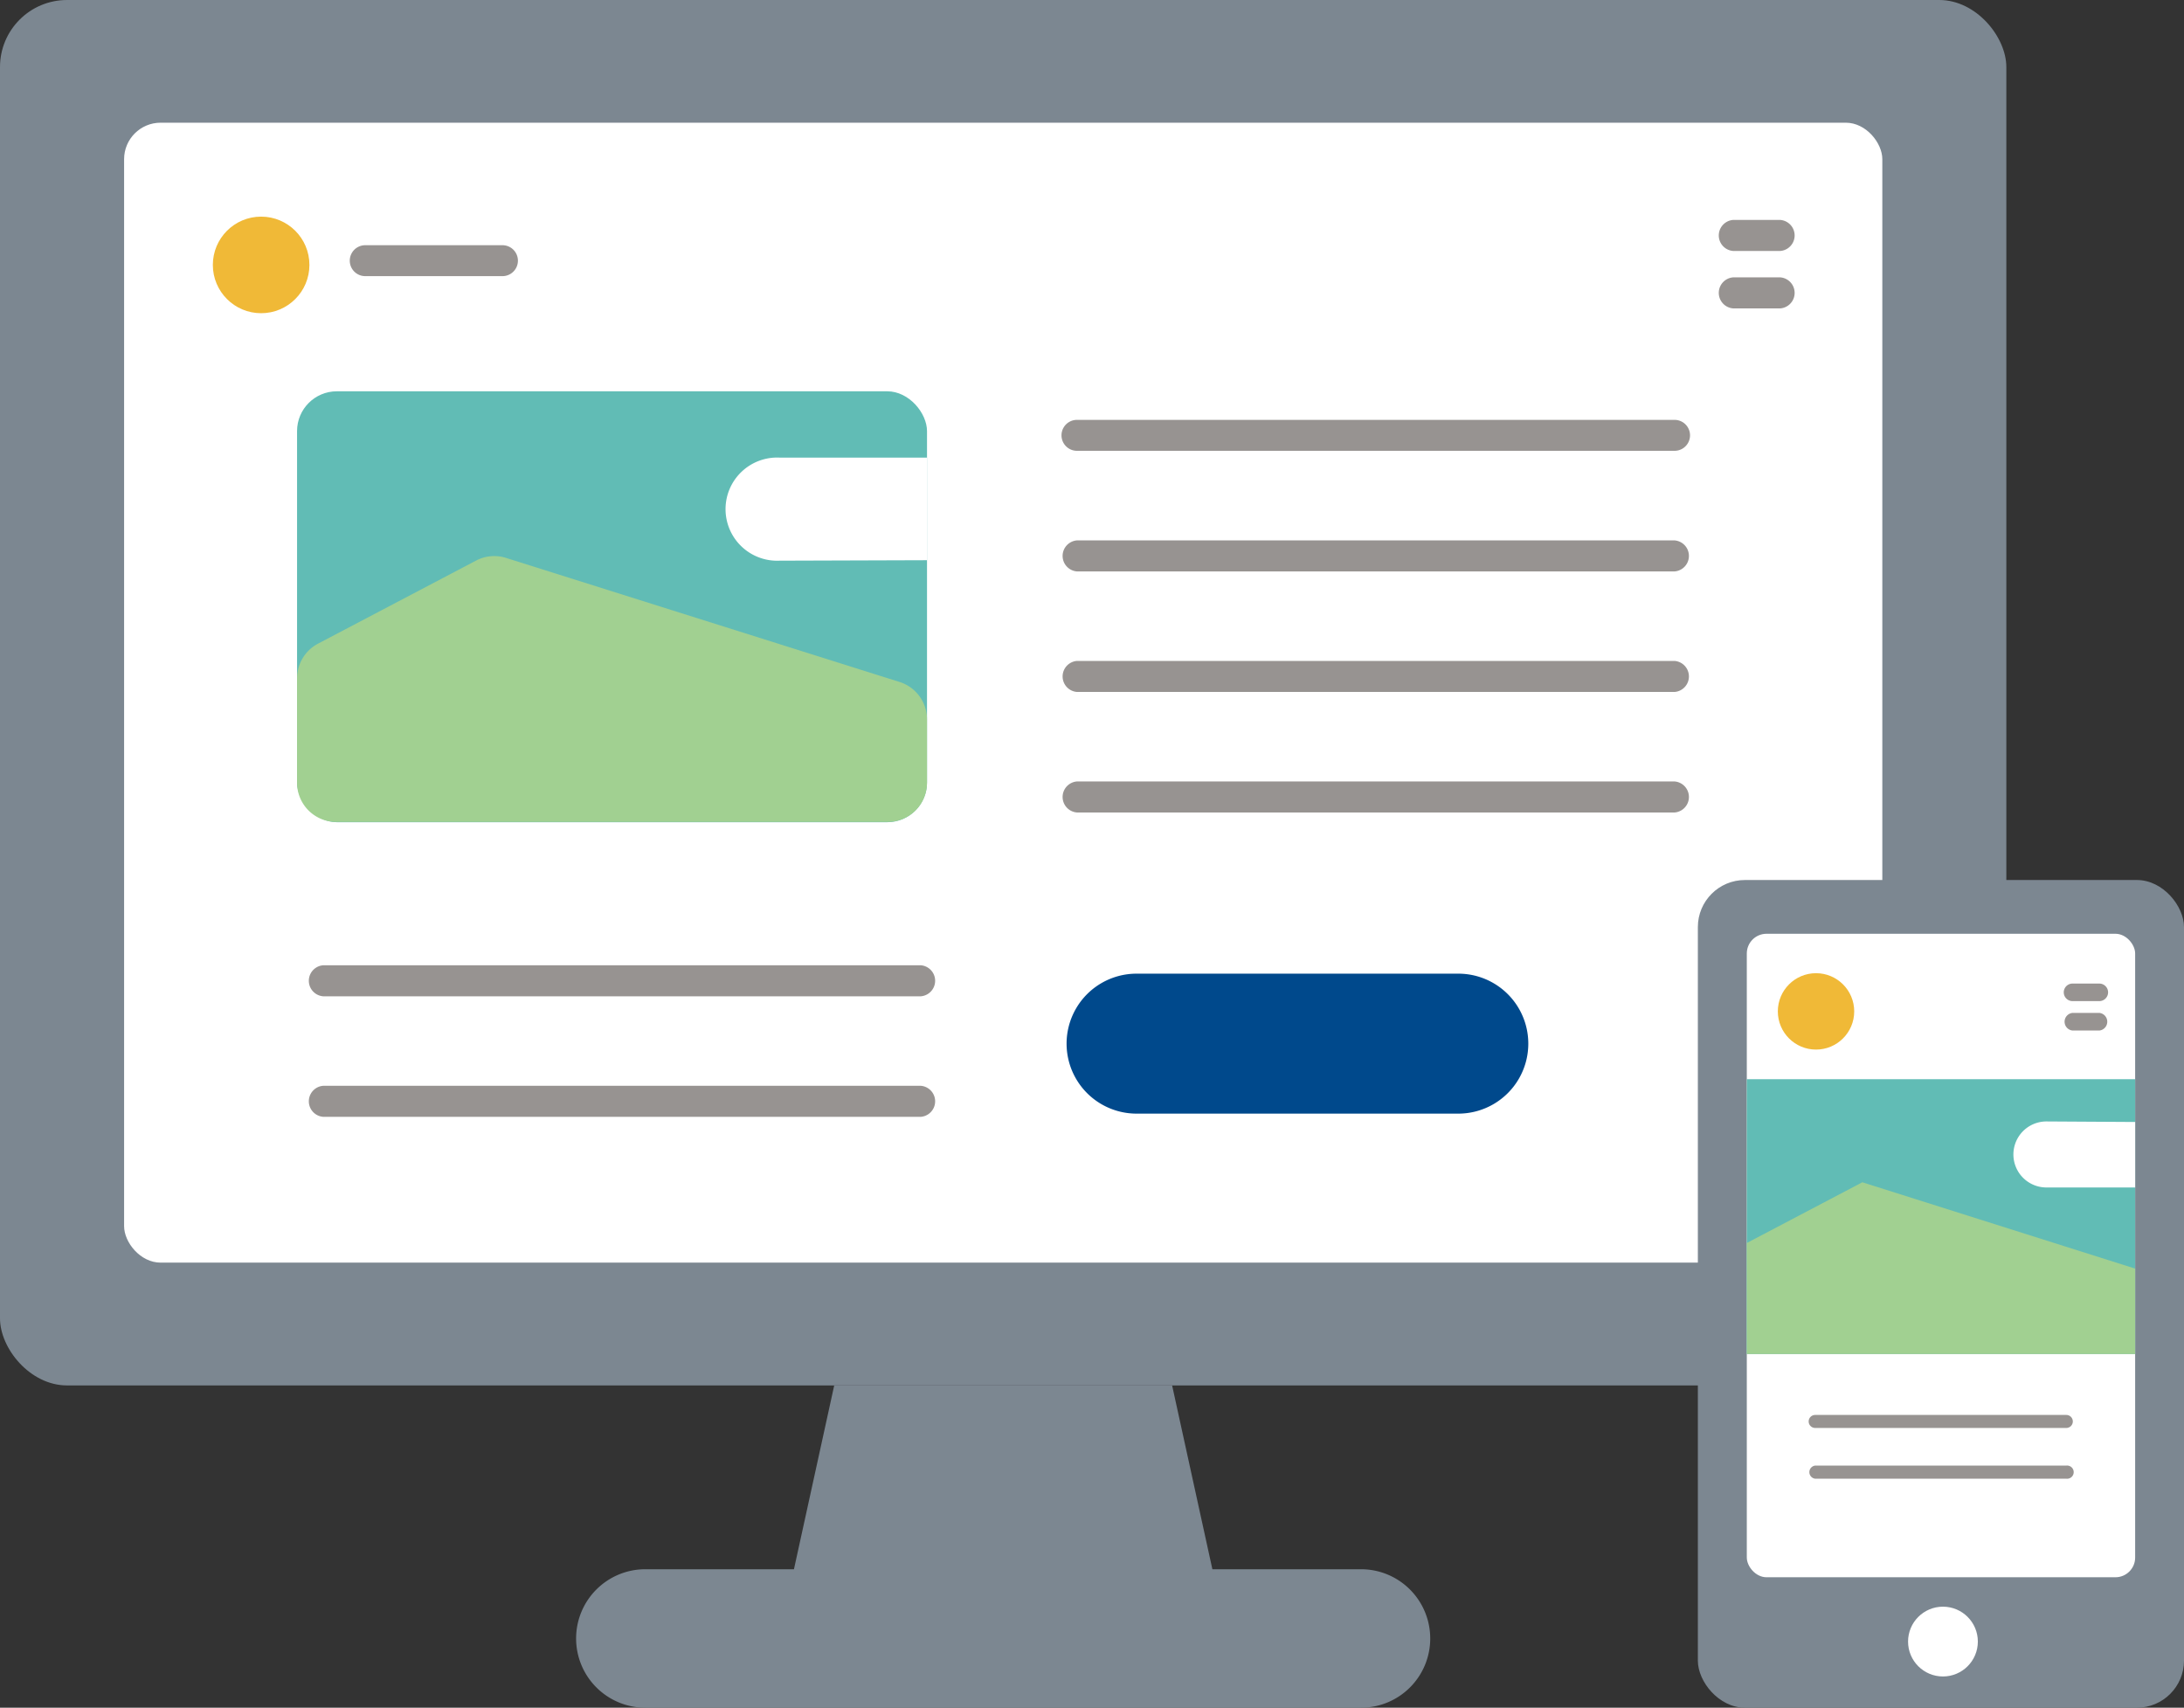
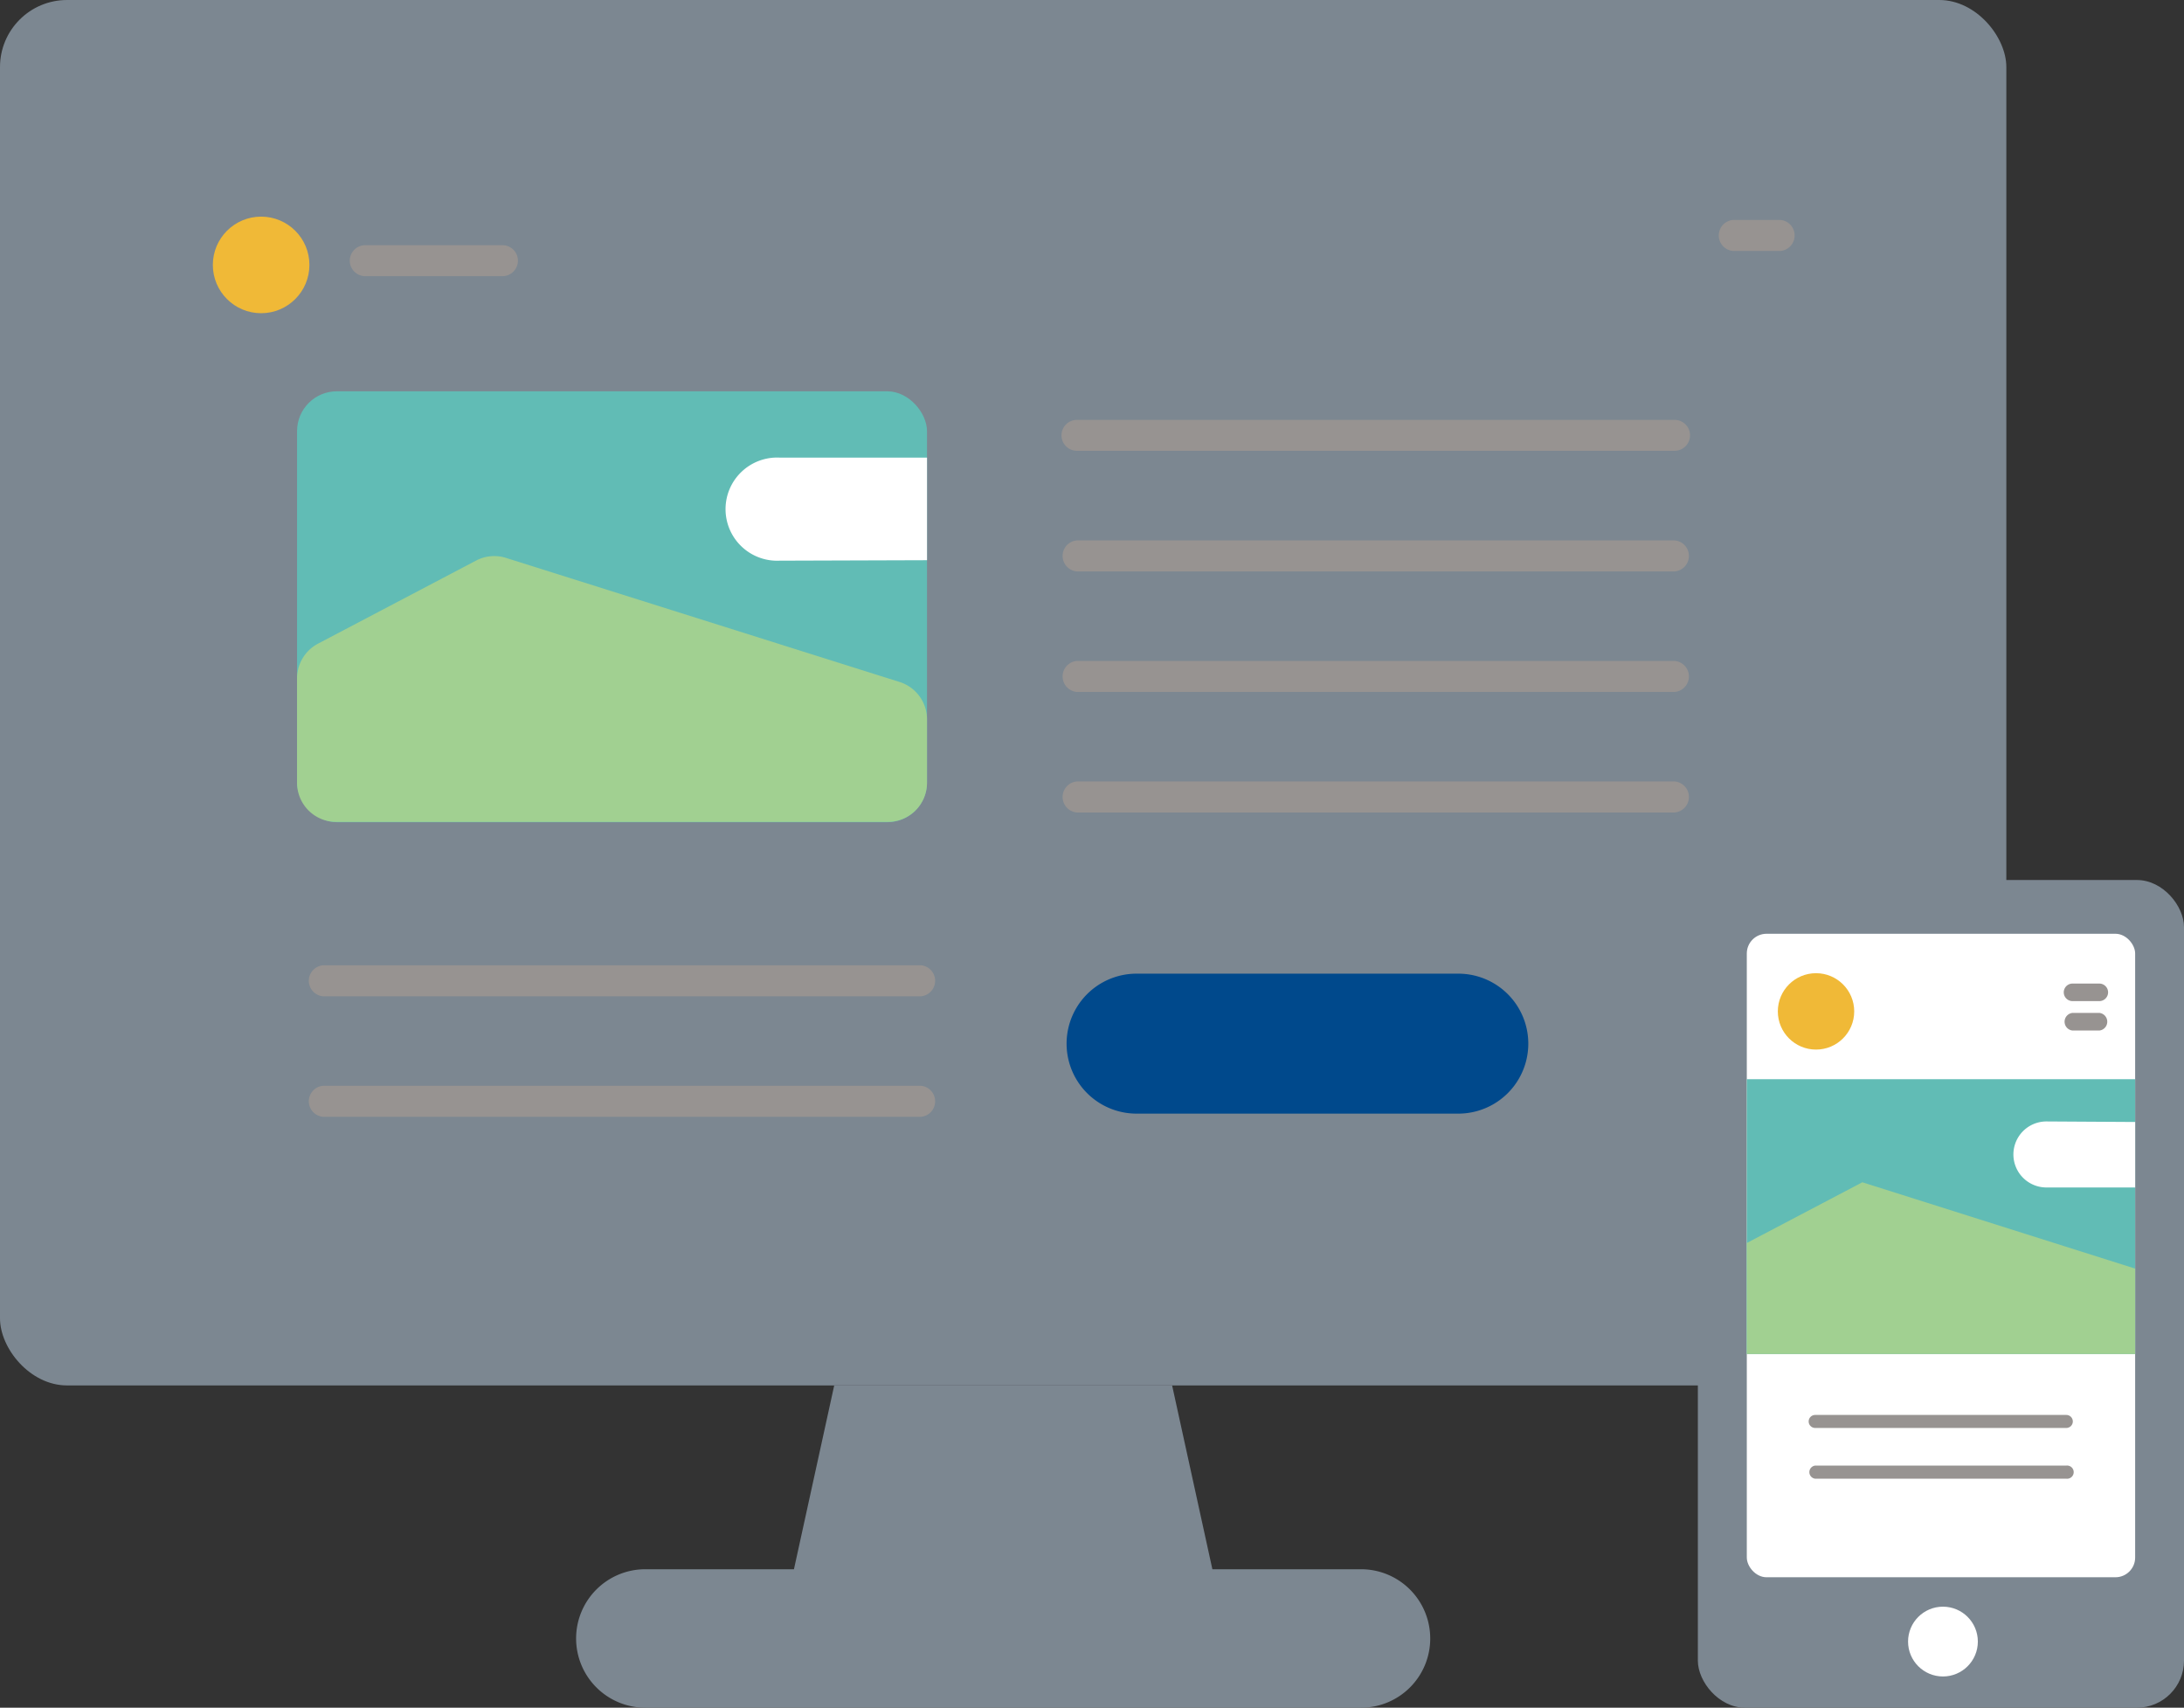
<svg xmlns="http://www.w3.org/2000/svg" width="231.59" height="181.07" viewBox="0 0 231.59 181.07">
  <rect x="0" y="0" width="231.59" height="181.07" fill="#333333" stroke="none" />
  <defs>
    <style>.bc9e48b2-aa71-4a8c-98fd-a428fc233bff{fill:none;}.bf063fd1-1f99-4fd0-b719-3d090a7e9311{fill:#7c8791;}.b41b1529-2e38-4f86-848a-e03f80917bff{fill:#fff;}.fd7f5c25-c91a-4b02-abfa-f19ea095c2e6{fill:#979391;}.bed9cb24-933d-42bd-8329-f0fe37ade491{clip-path:url(#b5ad1bd4-6c4a-42a8-b2e7-73ffcb464916);}.f0b80b46-305a-46d2-a0a1-20575c323a57{fill:#61bcb5;}.a8bf417e-f103-441f-9e40-eef51e20cdd4{fill:#a1d091;}.bcb40390-83ce-48c5-89b1-6a6b0e3e5266{fill:#f0b937;}.f4951a7c-f92c-4973-a78c-f32f52e42a4f{fill:#00498c;}</style>
    <clipPath id="b5ad1bd4-6c4a-42a8-b2e7-73ffcb464916">
      <rect class="bc9e48b2-aa71-4a8c-98fd-a428fc233bff" x="185.23" y="99.01" width="41.18" height="68.23" rx="2.09" />
    </clipPath>
  </defs>
  <g id="b627546e-cf25-4bb0-a2c4-382897a35e71" data-name="レイヤー 2">
    <g id="ba03ca2c-794e-48e3-a937-95ed675f444a" data-name="レイヤー 2">
      <rect class="bf063fd1-1f99-4fd0-b719-3d090a7e9311" width="212.75" height="146.9" rx="7.11" />
-       <rect class="b41b1529-2e38-4f86-848a-e03f80917bff" x="13.16" y="13.01" width="186.44" height="120.87" rx="3.87" />
      <path class="bf063fd1-1f99-4fd0-b719-3d090a7e9311" d="M144.32,166.39H128.56l-4.27-19.49H88.46l-4.27,19.49H68.43a7.34,7.34,0,0,0-7.34,7.34h0a7.34,7.34,0,0,0,7.34,7.34h75.89a7.33,7.33,0,0,0,7.34-7.34h0A7.34,7.34,0,0,0,144.32,166.39Z" />
      <path class="fd7f5c25-c91a-4b02-abfa-f19ea095c2e6" d="M177.57,47.8H114.2a1.64,1.64,0,0,1,0-3.28h63.37a1.64,1.64,0,1,1,0,3.28Z" />
      <path class="fd7f5c25-c91a-4b02-abfa-f19ea095c2e6" d="M177.57,60.59H114.2a1.65,1.65,0,0,1,0-3.29h63.37a1.65,1.65,0,0,1,0,3.29Z" />
      <path class="fd7f5c25-c91a-4b02-abfa-f19ea095c2e6" d="M97.64,105.64H34.27a1.65,1.65,0,0,1,0-3.29H97.64a1.65,1.65,0,0,1,0,3.29Z" />
      <path class="fd7f5c25-c91a-4b02-abfa-f19ea095c2e6" d="M97.64,118.42H34.27a1.65,1.65,0,0,1,0-3.29H97.64a1.65,1.65,0,0,1,0,3.29Z" />
      <path class="fd7f5c25-c91a-4b02-abfa-f19ea095c2e6" d="M177.57,73.37H114.2a1.65,1.65,0,0,1,0-3.29h63.37a1.65,1.65,0,0,1,0,3.29Z" />
      <path class="fd7f5c25-c91a-4b02-abfa-f19ea095c2e6" d="M177.57,86.15H114.2a1.65,1.65,0,0,1,0-3.29h63.37a1.65,1.65,0,0,1,0,3.29Z" />
      <rect class="bf063fd1-1f99-4fd0-b719-3d090a7e9311" x="180.04" y="93.31" width="51.55" height="87.76" rx="4.99" />
      <g class="bed9cb24-933d-42bd-8329-f0fe37ade491">
        <rect class="b41b1529-2e38-4f86-848a-e03f80917bff" x="181.19" y="96.06" width="48.73" height="73.54" />
        <path class="fd7f5c25-c91a-4b02-abfa-f19ea095c2e6" d="M219.11,151.41H192.48a.69.69,0,0,1,0-1.38h26.63a.69.69,0,1,1,0,1.38Z" />
        <path class="fd7f5c25-c91a-4b02-abfa-f19ea095c2e6" d="M219.11,156.79H192.48a.7.7,0,0,1,0-1.39h26.63a.7.7,0,1,1,0,1.39Z" />
        <rect class="f0b80b46-305a-46d2-a0a1-20575c323a57" x="184.39" y="114.43" width="42.61" height="29.14" />
        <path class="a8bf417e-f103-441f-9e40-eef51e20cdd4" d="M197.48,125.36l-13.09,6.88v11.33H227V134.7Z" />
        <path class="b41b1529-2e38-4f86-848a-e03f80917bff" d="M217,118.91a3.49,3.49,0,1,0,0,7l10,0v-6.94Z" />
        <circle class="bcb40390-83ce-48c5-89b1-6a6b0e3e5266" cx="192.57" cy="107.24" r="4.05" />
        <path class="fd7f5c25-c91a-4b02-abfa-f19ea095c2e6" d="M222.61,106.15h-2.84a.93.93,0,0,1,0-1.86h2.84a.93.93,0,0,1,0,1.86Z" />
        <path class="fd7f5c25-c91a-4b02-abfa-f19ea095c2e6" d="M222.61,109.27h-2.84a.94.94,0,0,1,0-1.87h2.84a.94.94,0,0,1,0,1.87Z" />
      </g>
      <circle class="b41b1529-2e38-4f86-848a-e03f80917bff" cx="206.03" cy="174.06" r="3.7" />
      <rect class="f0b80b46-305a-46d2-a0a1-20575c323a57" x="31.5" y="41.49" width="66.8" height="45.69" rx="4.22" />
      <path class="a8bf417e-f103-441f-9e40-eef51e20cdd4" d="M50.48,59.44,33.72,68.25a4.16,4.16,0,0,0-2.22,3.68V83a4.15,4.15,0,0,0,4.15,4.15H94.14A4.15,4.15,0,0,0,98.3,83V76.31a4.16,4.16,0,0,0-2.91-4L53.67,59.16A4.12,4.12,0,0,0,50.48,59.44Z" />
      <path class="b41b1529-2e38-4f86-848a-e03f80917bff" d="M82.64,48.52a5.47,5.47,0,1,0,0,10.93L98.3,59.4V48.52Z" />
      <circle class="bcb40390-83ce-48c5-89b1-6a6b0e3e5266" cx="27.69" cy="28.09" r="5.12" />
      <path class="fd7f5c25-c91a-4b02-abfa-f19ea095c2e6" d="M53.28,29.28H38.73a1.64,1.64,0,1,1,0-3.28H53.28a1.64,1.64,0,1,1,0,3.28Z" />
      <path class="f4951a7c-f92c-4973-a78c-f32f52e42a4f" d="M154.64,118.08H120.52a7.42,7.42,0,0,1,0-14.84h34.12a7.42,7.42,0,1,1,0,14.84Z" />
      <path class="fd7f5c25-c91a-4b02-abfa-f19ea095c2e6" d="M188.78,26.61h-5a1.65,1.65,0,0,1,0-3.29h5a1.65,1.65,0,0,1,0,3.29Z" />
-       <path class="fd7f5c25-c91a-4b02-abfa-f19ea095c2e6" d="M188.78,32.7h-5a1.65,1.65,0,0,1,0-3.29h5a1.65,1.65,0,0,1,0,3.29Z" />
    </g>
  </g>
</svg>